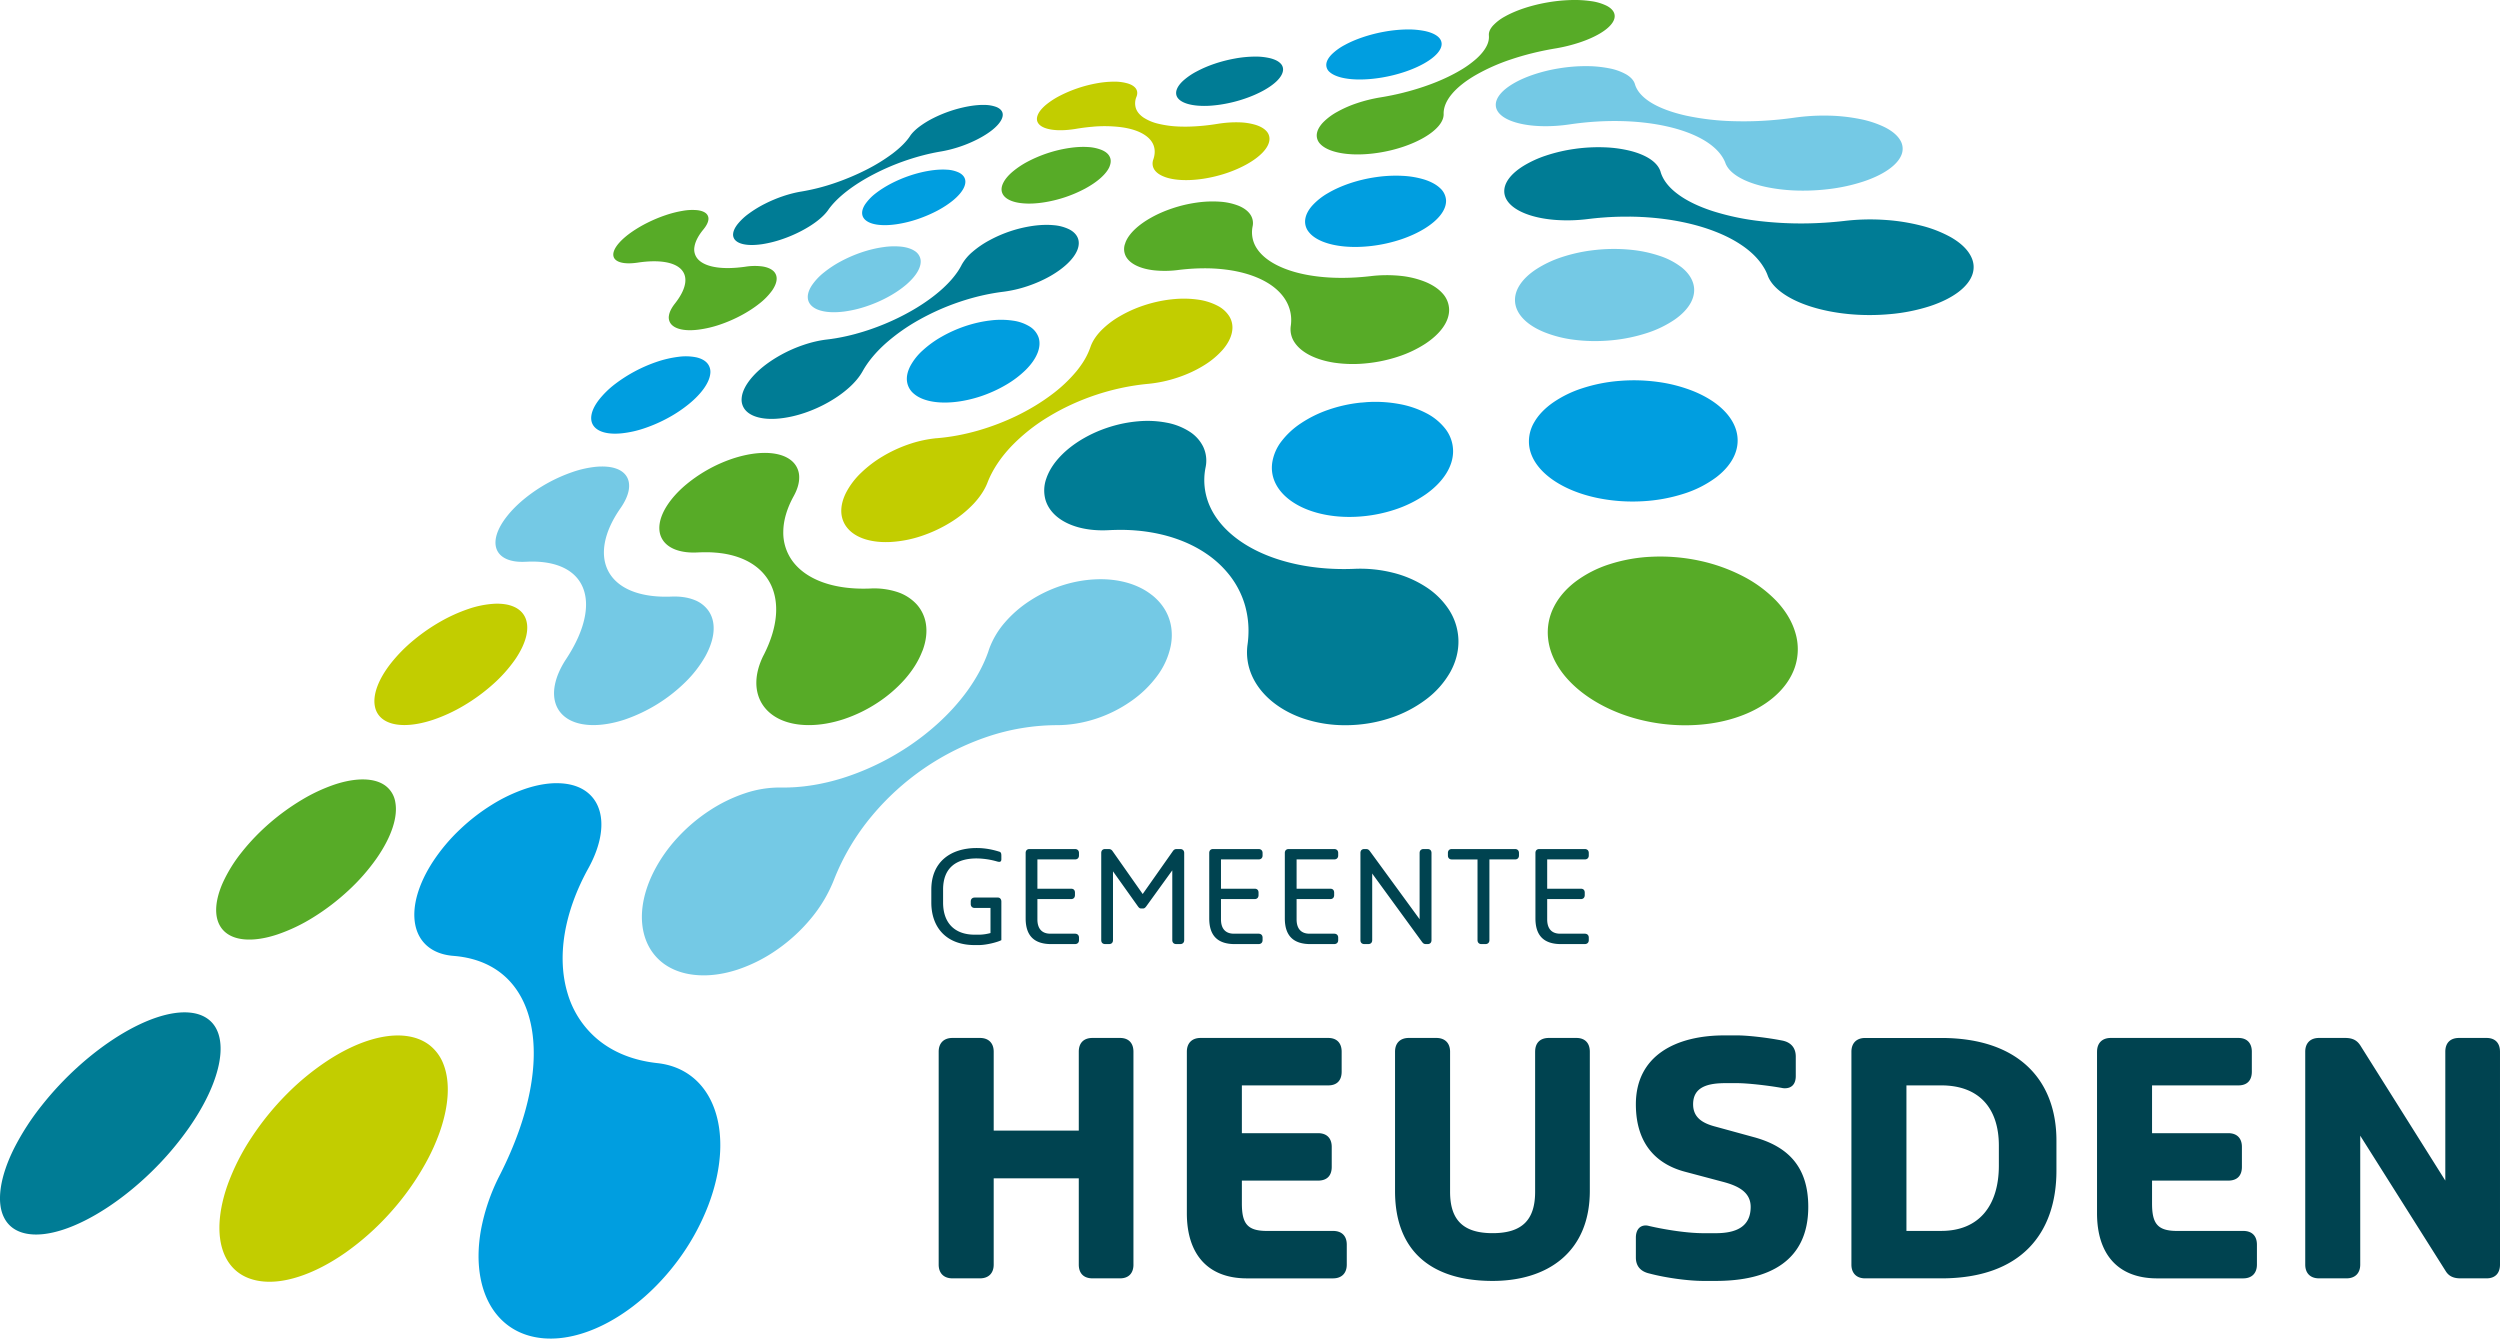
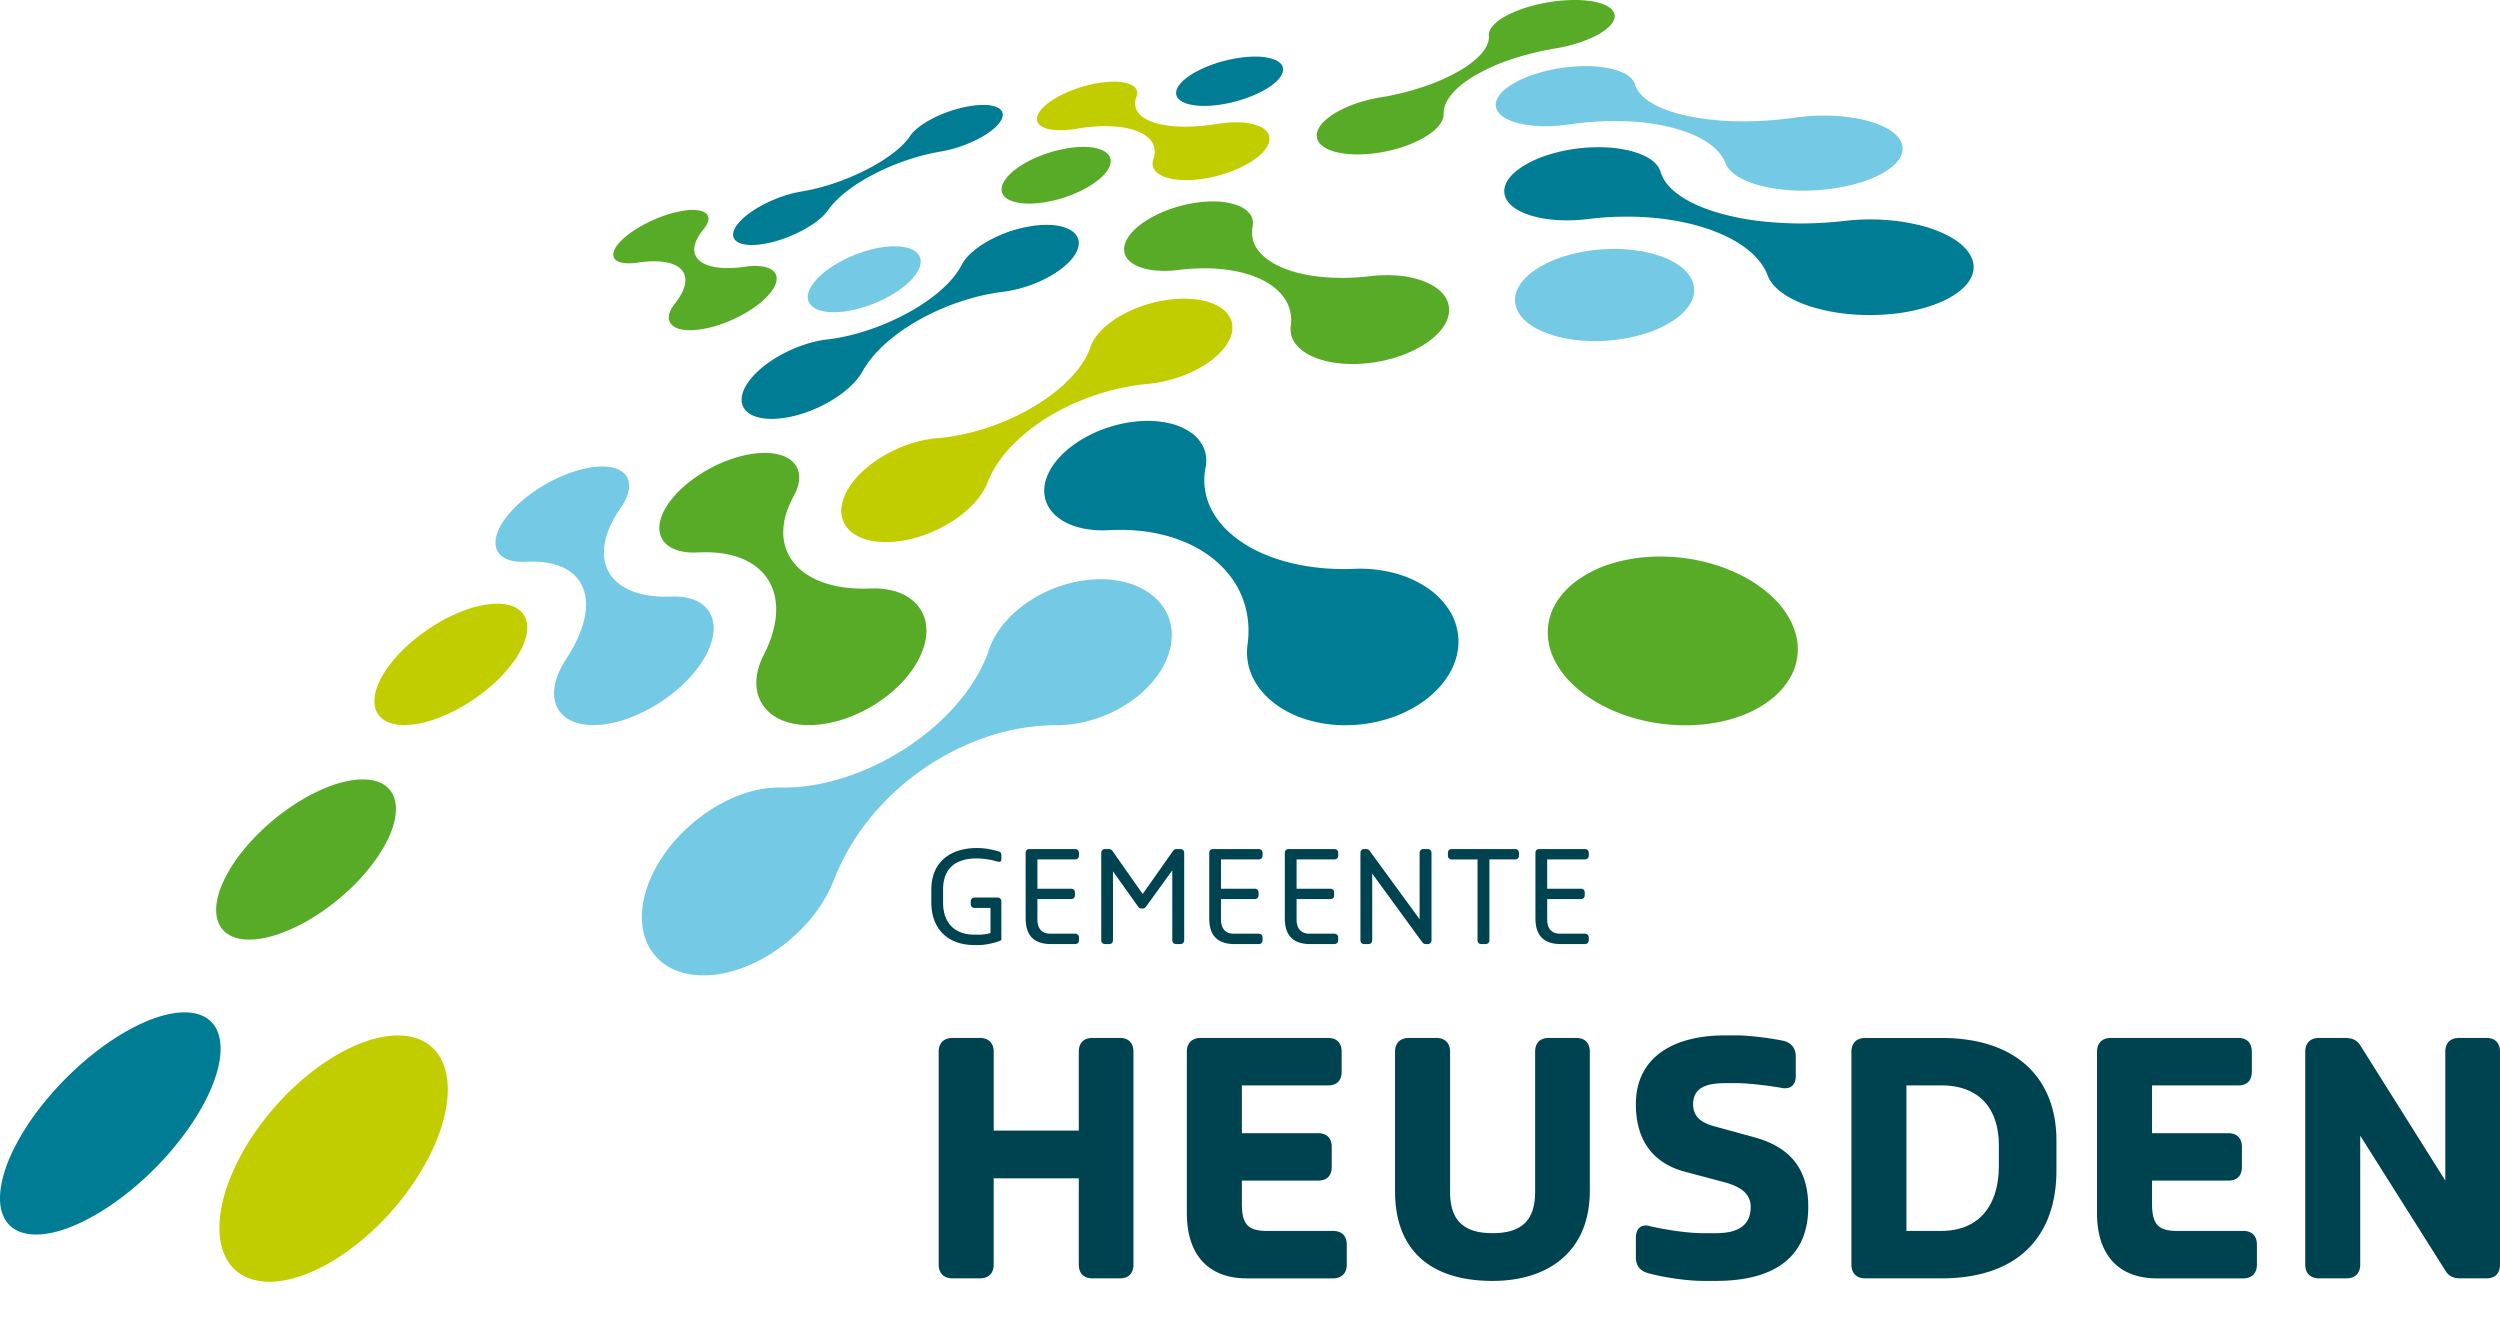
<svg xmlns="http://www.w3.org/2000/svg" width="127" height="68">
  <g fill="none" fill-rule="evenodd">
    <path fill="#57AB27" d="M34.683 10.71a5.543 5.543 0 0 0-.894.229c-.303.103-.606.23-.894.374a6.507 6.507 0 0 0-.804.473c-.243.17-.455.348-.618.528-.163.18-.262.346-.3.489-.038.143-.015.266.066.36.082.095.223.161.418.193.196.032.446.029.747-.016.532-.08.986-.086 1.35-.03.37.056.65.177.83.353.182.179.262.415.225.7-.038.29-.194.63-.485 1.008l-.054.07c-.167.217-.262.416-.288.59a.53.53 0 0 0 .123.448c.109.12.281.209.512.256.233.048.526.054.871.01a5.54 5.54 0 0 0 1.09-.257 7.13 7.13 0 0 0 1.075-.467c.34-.181.656-.386.924-.6a3.28 3.28 0 0 0 .645-.66c.153-.222.228-.421.232-.591a.514.514 0 0 0-.187-.42c-.125-.106-.31-.18-.546-.216a3.02 3.02 0 0 0-.855.015c-.59.084-1.091.09-1.491.027-.395-.061-.691-.187-.877-.366a.737.737 0 0 1-.22-.67c.039-.262.189-.563.46-.89.148-.182.23-.344.247-.481a.355.355 0 0 0-.123-.333c-.098-.083-.249-.138-.447-.16a2.74 2.74 0 0 0-.732.034M38.512 23.022c-.427.036-.87.135-1.312.282a7.406 7.406 0 0 0-2.431 1.384c-.344.3-.64.626-.863.965-.226.344-.356.67-.397.964-.042.299.006.565.142.786.135.224.358.4.66.516.305.116.69.17 1.147.144.013 0 .025 0 .037-.002l.038-.001.037-.001.038-.002H35.629l.01-.001h.027l.009-.001H35.703l.01-.001H36.007l.01.002H36.068l.012.002h.036l.013.002h.025l.012.001h.014l.006.001.014.001.014.001.015.001h.014l.002.001H36.254l.014.001.014.001.015.001h.014l.003.002h.022l.013.003h.013l.014.002h.011l.004.001.015.001.014.001.015.002.015.002h.006c.006 0 .01 0 .016.002.005 0 .01 0 .015.002h.015c.006.002.01.003.016.003h.005l.016.002.015.001.015.002.016.003h.004l.015.002.015.003.016.001.015.002h.003c.613.085 1.135.27 1.555.539.427.273.752.637.959 1.074.21.448.298.973.247 1.562-.052.602-.251 1.27-.614 1.985l-.005.01-.005.01-.006.01a.044.044 0 0 1-.004.008l-.007.014c-.227.463-.342.91-.35 1.32-.009.417.092.797.292 1.12.204.328.51.596.906.783.402.189.895.294 1.468.294.581 0 1.186-.108 1.78-.304a7.316 7.316 0 0 0 1.702-.827 6.898 6.898 0 0 0 1.394-1.198c.387-.44.691-.918.88-1.41l.003-.006.003-.006.027-.064c.171-.474.219-.916.16-1.31a1.92 1.92 0 0 0-.468-1.006 2.308 2.308 0 0 0-.978-.627 3.785 3.785 0 0 0-1.391-.18c-.944.037-1.76-.081-2.425-.324-.653-.239-1.157-.596-1.494-1.04a2.438 2.438 0 0 1-.491-1.524c.005-.558.177-1.167.528-1.804.193-.35.283-.672.28-.958a1.083 1.083 0 0 0-.261-.718c-.167-.192-.41-.338-.72-.425-.306-.087-.678-.117-1.106-.082M60.78 10.294c-.423.06-.836.16-1.223.29-.387.129-.75.288-1.071.468-.323.18-.605.38-.828.591-.226.214-.393.44-.481.667l-.004.014-.005.013c0 .005-.003.01-.005.014l-.003.013-.005.014a.054.054 0 0 0-.005.013l-.004.014-.006.013a.797.797 0 0 0 .06.615c.1.181.277.337.518.455.244.12.553.205.914.245a5.296 5.296 0 0 0 1.272-.024l.039-.004a.475.475 0 0 1 .038-.005l.038-.004.01-.001.011-.001.011-.001.011-.002h.008c.004 0 .006 0 .008-.002H60.096c.003-.002.006-.002.01-.003h.01l.01-.001.011-.001.008-.001.009-.001.01-.001.007-.001.01-.001.011-.001.01-.001h.01c.003 0 .006 0 .009-.002h.008c.004 0 .007 0 .01-.002H60.257l.01-.002h.01l.01-.001.008-.001.01-.001.008-.001h.01l.01-.001.01-.001.01-.001.01-.001h.016c.004-.002.007-.002.01-.002h.008c.004 0 .008 0 .011-.002h.023c.003-.002.007-.002.01-.002h.008l.008-.001h.015l.012-.002h.012l.011-.001.012-.001h.007l.006-.001h.007l.006-.001.013-.001h.027c.005-.002.01-.002.014-.002h.02c.005-.002.01-.002.015-.002h.016c.004-.002.01-.002.015-.002H60.689l.003-.001h.015l.015-.001.015-.001.015-.001H60.765l.014-.001h.015l.014-.001h.014l.004-.001h.012l.016-.001h.015l.017-.001H60.926c.005 0 .01 0 .016-.002H61.03l.017-.002H61.123a8.42 8.42 0 0 1 1.456.11c.455.077.87.192 1.24.343.373.152.698.34.964.562.27.225.48.483.618.771v.001l.005.01.005.01.004.01a.03.03 0 0 0 .005.009v.001h.001l.003.007c0 .002 0 .004.002.006l.002.006.003.007.002.004.002.005s0 .003.002.005l.003.003v.003c0 .001 0 .002.002.003v.003l.002.003.003.008.003.007a.028.028 0 0 1 .004.008l.002.008h.001v.003l.001.001a1.904 1.904 0 0 1 .135.695c0 .082-.003.166-.013.252l-.009.065-.004.032a1.19 1.19 0 0 0 .21.822c.169.248.432.464.77.636.344.174.763.304 1.24.377a6.56 6.56 0 0 0 1.591.034 7.436 7.436 0 0 0 1.656-.346 5.9 5.9 0 0 0 1.364-.646c.386-.254.696-.538.907-.839.209-.298.319-.61.31-.92a1.26 1.26 0 0 0-.348-.82c-.211-.233-.512-.428-.878-.577a4.657 4.657 0 0 0-1.256-.3 6.913 6.913 0 0 0-1.506.016c-.943.11-1.823.114-2.604.027-.77-.085-1.438-.257-1.975-.499-.527-.236-.926-.538-1.17-.89a1.486 1.486 0 0 1-.245-1.167.778.778 0 0 0-.132-.623c-.126-.176-.328-.32-.59-.427a3.16 3.16 0 0 0-.939-.203 5.598 5.598 0 0 0-1.193.048M54.229 7.532a6.69 6.69 0 0 0-2.022.678 4.336 4.336 0 0 0-.764.51c-.213.18-.376.37-.471.558-.097.19-.116.36-.065.506.05.149.17.272.35.365.181.094.423.157.715.18.295.027.639.014 1.021-.043a6.62 6.62 0 0 0 2.14-.71c.306-.167.574-.349.785-.539.21-.188.364-.381.445-.57l.006-.021.003-.009.002-.004c.071-.186.065-.35-.01-.488-.07-.137-.209-.247-.4-.327a2.186 2.186 0 0 0-.71-.149c-.28-.017-.6-.002-.95.052l-.02.002-.018.003-.019.003a.854.854 0 0 0-.018.003M83.966 28.28a8.14 8.14 0 0 0-2.212.386 5.826 5.826 0 0 0-1.718.881c-.478.365-.853.797-1.095 1.277a2.849 2.849 0 0 0-.3 1.586c.056.577.28 1.135.641 1.65.368.523.878 1.002 1.497 1.41.63.415 1.37.757 2.183.996a9.458 9.458 0 0 0 2.65.378c.934 0 1.802-.137 2.566-.387.766-.248 1.421-.607 1.934-1.047.51-.437.874-.95 1.065-1.51a2.886 2.886 0 0 0 .026-1.76c-.175-.599-.522-1.154-.995-1.646a6.503 6.503 0 0 0-1.713-1.246 8.779 8.779 0 0 0-2.153-.762 9.473 9.473 0 0 0-2.376-.206M18.487 39.595c-.455-.008-.964.085-1.494.261a8.611 8.611 0 0 0-1.64.764 11.57 11.57 0 0 0-1.626 1.17c-.524.451-1.015.956-1.442 1.495a7.37 7.37 0 0 0-.977 1.582c-.221.507-.33.977-.327 1.384.005.412.126.758.367 1.013.243.258.608.42 1.093.458.488.038 1.05-.052 1.646-.25a8.755 8.755 0 0 0 1.841-.88c.614-.38 1.215-.839 1.765-1.349a10.258 10.258 0 0 0 1.437-1.636c.396-.57.67-1.109.825-1.595.154-.478.193-.907.126-1.264a1.294 1.294 0 0 0-.505-.836c-.266-.196-.63-.307-1.089-.317M78.556.133c-.42.076-.814.178-1.168.297-.353.12-.67.258-.932.405a2.391 2.391 0 0 0-.614.468c-.144.162-.218.327-.207.485V1.802a.908.908 0 0 1-.013.248 1.066 1.066 0 0 1-.086.256l-.002.004v.003c-.002 0-.003.002-.003.003l-.001.003-.001.004-.002.003-.001.003-.002.002c-.103.21-.275.425-.505.636a5.161 5.161 0 0 1-.864.621c-.342.201-.733.393-1.162.568-.43.175-.897.333-1.389.469h-.002c-.005.003-.011.004-.017.006l-.014.003-.016.005c-.006 0-.01.003-.015.004h-.005s0 .002-.002.002l-.016.004-.015.004-.016.005c-.006 0-.01.002-.016.003h-.001l-.001.001h-.001l-.016.004-.015.004-.016.004-.014.004-.002.001h-.002l-.002.001h-.002l-.015.004-.014.004-.015.003-.014.004h-.005c-.001.002-.002.002-.003.002h-.003a.069.069 0 0 0-.013.005l-.014.002-.013.004-.014.004h-.004s-.003 0-.003.002h-.008l-.013.004a.303.303 0 0 0-.026.007c-.005 0-.01.002-.013.003h-.004c-.002.002-.003.002-.005.002l-.003.001-.004.001-.012.003a.303.303 0 0 0-.013.003c-.005 0-.009.002-.012.003-.005 0-.01.002-.014.003l-.005.001-.004.001-.004.001-.005.001-.014.003a.046.046 0 0 1-.012.004l-.014.003-.012.002-.005.002h-.004l-.004.002h-.004l-.012.003a.245.245 0 0 1-.012.003c-.004 0-.008.002-.011.003l-.013.002-.005.002-.006.001-.005.001-.006.002a4572.35 4572.35 0 0 0-.023.005l-.012.002-.012.003-.005.001-.006.001-.006.002h-.005l-.011.004c-.003 0-.007 0-.01.002a4572.35 4572.35 0 0 1-.02.005h-.008a.017.017 0 0 1-.007.002l-.007.002c-.003 0-.006 0-.009.002-.002 0-.005 0-.007.002h-.009c-.002.002-.005.002-.008.003l-.008.001-.01.002a.117.117 0 0 1-.018.005c-.003 0-.006 0-.01.002-.002 0-.005 0-.009.002-.002 0-.006 0-.008.002l-.009.001-.01.002-.008.001-.007.002-.008.002c-.003 0-.007 0-.009.002a.048.048 0 0 1-.01.002l-.011.002-.01.002-.01.002-.008.002-.008.001c-.002 0-.004 0-.007.002h-.008c-.002.002-.006.003-.009.004h-.01l-.01.003-.01.002-.007.001-.008.002-.007.002h-.008l-.012.003-.01.002-.012.002-.011.002-.007.002-.006.001-.006.001h-.006l-.013.004-.014.003-.013.001a.245.245 0 0 1-.012.003l-.005.001-.005.001-.005.001h-.003l-.012.003a.04.04 0 0 0-.01.002c-.004 0-.007 0-.01.002l-.011.001-.008.001-.007.001a.018.018 0 0 1-.008.002l-.006.001-.008.002h-.006c-.003.002-.005.002-.008.002l-.006.002c-.004 0-.008 0-.01.002l-.012.001-.01.002-.011.002-.036.006-.036.006-.035.006-.036.006c-.427.07-.835.172-1.21.299a5.789 5.789 0 0 0-1.004.442 3.058 3.058 0 0 0-.713.535c-.177.189-.289.384-.315.577a.614.614 0 0 0 .174.516c.139.148.353.27.63.36.277.09.617.147 1.001.165.387.018.82-.004 1.278-.072a7.611 7.611 0 0 0 1.31-.313c.405-.137.77-.301 1.077-.482.306-.18.55-.376.719-.577.167-.2.256-.403.252-.6-.01-.345.144-.694.428-1.03.282-.334.692-.656 1.2-.951a9.879 9.879 0 0 1 1.79-.795c.68-.229 1.437-.42 2.246-.556h.002a8.237 8.237 0 0 0 1.27-.315c.385-.13.722-.281.997-.443.273-.161.482-.333.61-.506.128-.171.176-.342.128-.504-.047-.159-.182-.293-.385-.4a2.567 2.567 0 0 0-.784-.235 5.802 5.802 0 0 0-1.06-.057 8.428 8.428 0 0 0-1.223.13" />
    <path fill="#004350" d="M57.58 64.24c0 .44-.244.7-.683.7H55.5c-.455 0-.698-.26-.698-.7v-4.38H50.48v4.38c0 .44-.26.7-.699.7h-1.396c-.44 0-.7-.26-.7-.7V53.428c0-.44.26-.7.7-.7h1.396c.439 0 .699.26.699.7v4.006h4.322v-4.006c0-.44.243-.7.698-.7h1.397c.439 0 .682.26.682.7V64.24ZM60.292 53.428c0-.44.26-.7.699-.7h6.482c.44 0 .683.26.683.7v1.01c0 .456-.244.7-.683.7h-4.386v2.427h3.867c.454 0 .698.26.698.7v1.01c0 .455-.244.7-.698.7h-3.867v1.155c0 1.01.26 1.401 1.267 1.401h3.363c.439 0 .699.244.699.7v1.01c0 .439-.26.7-.699.7h-4.37c-2.03 0-3.055-1.27-3.055-3.305v-8.208ZM77.985 53.428c0-.44.244-.7.698-.7h1.398c.438 0 .682.26.682.7v7.067c0 3.11-2.144 4.576-4.939 4.576-3.054 0-4.956-1.465-4.956-4.56v-7.083c0-.44.261-.7.7-.7h1.396c.439 0 .7.26.7.7v7.116c0 1.4.634 2.101 2.16 2.101 1.527 0 2.16-.7 2.16-2.1v-7.117ZM83.102 63.883v-1.01c0-.375.179-.62.504-.62.065 0 .13.017.195.033.78.18 1.901.36 2.729.36h.634c1.007 0 1.77-.31 1.77-1.336 0-.766-.665-1.075-1.397-1.27l-1.9-.505c-1.398-.358-2.535-1.336-2.535-3.437 0-2.474 2.031-3.5 4.5-3.5h.634c.552 0 1.544.114 2.29.26.44.082.699.36.699.814v.994c0 .39-.194.618-.552.618-.033 0-.081 0-.147-.015-.73-.131-1.77-.245-2.29-.245h-.568c-.894 0-1.658.18-1.658 1.074 0 .701.52.977 1.154 1.14l1.9.521c1.836.489 2.796 1.58 2.796 3.55 0 2.736-1.967 3.762-4.696 3.762h-.634c-.731 0-1.868-.146-2.73-.374-.454-.099-.698-.375-.698-.814M96.847 55.138v7.392h1.77c1.917 0 2.925-1.285 2.925-3.321v-1.01c0-1.905-1.008-3.061-2.925-3.061h-1.77Zm-2.096 9.803c-.439 0-.699-.261-.699-.7V53.429c0-.44.26-.7.7-.7h3.865c3.95 0 5.85 2.165 5.85 5.21v1.53c0 3.176-1.788 5.472-5.85 5.472h-3.866ZM106.53 53.428c0-.44.26-.7.699-.7h6.48c.44 0 .684.26.684.7v1.01c0 .456-.244.7-.683.7h-4.386v2.427h3.866c.455 0 .699.26.699.7v1.01c0 .455-.244.7-.699.7h-3.866v1.155c0 1.01.26 1.401 1.267 1.401h3.363c.44 0 .698.244.698.7v1.01c0 .439-.259.7-.698.7h-4.37c-2.031 0-3.055-1.27-3.055-3.305v-8.208ZM119.9 57.695v6.545c0 .44-.26.7-.698.7h-1.398c-.438 0-.698-.26-.698-.7V53.428c0-.439.26-.7.698-.7h1.333c.39 0 .601.13.764.374l4.321 6.872v-6.546c0-.439.244-.7.698-.7h1.397c.44 0 .683.261.683.7V64.24c0 .44-.243.7-.683.7h-1.331c-.374 0-.601-.13-.748-.373l-4.337-6.872ZM50.696 45.596c.096 0 .173.078.173.2v1.963c-.173.097-.752.251-1.15.251h-.205c-1.452 0-2.203-.907-2.203-2.162v-.657c0-1.403.976-2.111 2.306-2.111.5 0 .899.109 1.13.18.109.025.122.096.122.225v.167c0 .097-.045.13-.11.13-.025 0-.057-.007-.089-.014a3.899 3.899 0 0 0-1.053-.16c-.957 0-1.708.405-1.708 1.583v.657c0 1.055.603 1.634 1.605 1.634h.205c.225 0 .431-.038.598-.083v-1.275h-.803c-.122 0-.2-.077-.2-.2v-.128c0-.122.078-.2.2-.2h1.182ZM53.406 47.96c-.854 0-1.303-.406-1.303-1.307V43.33c0-.121.07-.199.198-.199h2.306c.129 0 .205.078.205.2v.128c0 .123-.076.2-.205.2H52.7v1.487h1.71c.127 0 .198.071.198.2v.122c0 .128-.07.206-.198.206h-1.71v1.03c0 .502.258.727.656.727h1.252c.129 0 .205.078.205.2v.128c0 .123-.076.2-.205.2h-1.2ZM57.8 46.034l-1.26-1.77v3.495c0 .123-.07.2-.199.2h-.198c-.129 0-.2-.077-.2-.2v-4.428c0-.123.071-.2.2-.2h.173c.129 0 .174.064.218.128l1.515 2.157 1.517-2.157c.044-.064.09-.128.211-.128h.18c.122 0 .2.077.2.2v4.428c0 .123-.078.2-.2.2h-.205c-.122 0-.2-.077-.2-.2v-3.546l-1.316 1.821c-.038.052-.09.116-.16.116h-.116c-.077 0-.122-.064-.16-.116M62.732 47.96c-.854 0-1.303-.406-1.303-1.307V43.33c0-.121.07-.199.198-.199h2.306c.129 0 .206.078.206.2v.128c0 .123-.077.2-.206.2h-1.907v1.487h1.708c.128 0 .2.071.2.2v.122c0 .128-.072.206-.2.206h-1.708v1.03c0 .502.257.727.655.727h1.252c.129 0 .206.078.206.2v.128c0 .123-.077.2-.206.2h-1.2ZM66.573 47.96c-.854 0-1.304-.406-1.304-1.307V43.33c0-.121.072-.199.2-.199h2.305c.13 0 .206.078.206.2v.128c0 .123-.077.2-.206.2h-1.907v1.487h1.708c.129 0 .2.071.2.2v.122c0 .128-.071.206-.2.206h-1.708v1.03c0 .502.256.727.654.727h1.253c.13 0 .206.078.206.2v.128c0 .123-.077.2-.206.2h-1.2ZM72.72 47.76c0 .122-.07.2-.2.2h-.076c-.123 0-.16-.052-.219-.13l-2.51-3.444-.007-.025v3.398c0 .123-.071.2-.2.2h-.198c-.129 0-.2-.077-.2-.2V43.33c0-.122.071-.199.2-.199h.077c.121 0 .16.052.218.128l2.511 3.438V43.33c0-.122.078-.199.205-.199h.2c.129 0 .199.077.199.2v4.428ZM75.662 43.66v4.1c0 .122-.077.2-.206.2h-.2c-.12 0-.198-.078-.198-.2v-4.1h-1.304c-.128 0-.2-.078-.2-.2v-.13c0-.121.072-.199.2-.199h3.212c.12 0 .198.078.198.2v.128c0 .123-.077.2-.198.2h-1.304ZM79.303 47.96c-.854 0-1.303-.406-1.303-1.307V43.33c0-.121.07-.199.2-.199h2.304c.13 0 .206.078.206.2v.128c0 .123-.077.2-.206.2h-1.907v1.487h1.708c.129 0 .2.071.2.2v.122c0 .128-.071.206-.2.206h-1.708v1.03c0 .502.257.727.655.727h1.252c.13 0 .206.078.206.2v.128c0 .123-.077.2-.206.2h-1.2Z" />
    <path fill="#C2CD00" d="M55.708 4.233a6.747 6.747 0 0 0-1.857.627 3.99 3.99 0 0 0-.692.445c-.19.156-.334.317-.413.475-.08.16-.09.301-.037.42.054.12.171.218.343.288.173.07.401.114.674.125.274.011.593-.011.947-.07l.029-.005a1.627 1.627 0 0 0 .057-.01l.03-.004c.002 0 .006 0 .008-.002h.008c.003-.002.006-.002.008-.002l.009-.001.006-.001.006-.001.006-.001.007-.001.008-.001.008-.001.008-.002h.007l.007-.002h.007c.002-.002.004-.002.006-.002h.007c.003-.002.005-.002.008-.002l.008-.001.007-.001.008-.001.007-.001.007-.001.006-.001.007-.001.007-.001h.008c.002-.002.005-.002.008-.002s.005 0 .007-.002H55c.003 0 .005 0 .007-.002H55.02l.009-.002.007-.001.009-.001.008-.001.006-.001.006-.001h.006l.005-.001h.01c.002-.002.006-.002.009-.003h.008l.01-.002h.005c.001 0 .003 0 .005-.002h.01l.01-.001.009-.001.01-.001.01-.002h.004l.004-.001h.004l.005-.001h.01l.012-.003h.01l.011-.002H55.241l.003-.002h.011l.012-.002.01-.001.011-.001h.007l.001-.001h.004l.011-.001.011-.001c.004 0 .008 0 .012-.002H55.347c.002 0 .002-.002.003-.002h.016l.012-.003h.01l.012-.001h.005l.002-.001h.003l.012-.001.013-.001.012-.001.013-.001h.001l.001-.001h.001l.013-.001h.013c.005-.002.01-.002.013-.002h.014v-.002h.001a6.789 6.789 0 0 1 1.398.02c.416.052.771.151 1.05.292.283.143.489.328.6.55.112.227.127.493.027.793a.046.046 0 0 1-.004.012.053.053 0 0 0-.004.01l-.005.013-.004.012c-.05.185-.02.35.076.493.098.142.265.26.49.346.226.09.51.145.84.165.334.02.711.003 1.122-.058a7.14 7.14 0 0 0 1.218-.294c.385-.131.742-.29 1.05-.465.308-.175.565-.365.756-.562.19-.195.313-.395.35-.588a.57.57 0 0 0-.13-.5c-.119-.138-.306-.249-.547-.327a3.154 3.154 0 0 0-.861-.133c-.33-.01-.697.014-1.091.077a10.77 10.77 0 0 1-1.457.14 8.2 8.2 0 0 1-.43-.002h-.019l-.004-.001h-.008a5.248 5.248 0 0 1-1.093-.144 2.355 2.355 0 0 1-.755-.319c-.19-.132-.32-.288-.379-.465a.85.85 0 0 1 .03-.586c.062-.16.048-.296-.027-.41-.075-.112-.212-.2-.397-.26a2.385 2.385 0 0 0-.69-.097 5.045 5.045 0 0 0-.911.085M25.127 30.67a4.926 4.926 0 0 0-1.34.268 8.157 8.157 0 0 0-1.415.641 9.48 9.48 0 0 0-1.354.937 7.777 7.777 0 0 0-1.143 1.157c-.331.418-.564.82-.703 1.19-.14.375-.184.716-.13 1.006.053.293.206.533.456.7.252.168.602.263 1.045.263.447 0 .946-.096 1.463-.268a8.185 8.185 0 0 0 1.563-.724 9.38 9.38 0 0 0 1.447-1.055 7.244 7.244 0 0 0 1.127-1.247l.014-.02c.004-.006.008-.013.014-.019.003-.007.008-.013.013-.02a.239.239 0 0 1 .013-.02v-.001h.002c.133-.2.242-.393.33-.578.086-.184.15-.36.193-.527.042-.165.062-.322.062-.468.001-.145-.02-.28-.06-.403v-.002l-.001-.002v-.003c-.002-.002-.002-.005-.003-.008a.064.064 0 0 0-.003-.007l-.003-.009c0-.003-.002-.004-.003-.007l-.001-.005-.002-.004-.002-.004-.001-.005-.002-.005-.002-.004-.002-.005-.002-.005-.003-.006-.003-.009-.003-.006c0-.003-.002-.005-.003-.008v-.001l-.002-.002v-.001a1.023 1.023 0 0 0-.22-.315 1.204 1.204 0 0 0-.335-.226 1.74 1.74 0 0 0-.447-.133 2.75 2.75 0 0 0-.554-.03M20.579 52.621c-.582-.063-1.225.03-1.894.248-.668.218-1.365.566-2.054 1.018a12.954 12.954 0 0 0-2.034 1.664 14.142 14.142 0 0 0-1.809 2.219 11.35 11.35 0 0 0-1.23 2.433c-.28.797-.418 1.55-.412 2.217.008.68.166 1.27.479 1.723.317.462.791.78 1.423.908.635.13 1.367.053 2.14-.199.775-.25 1.586-.673 2.38-1.23a13.53 13.53 0 0 0 2.253-2.012 13.587 13.587 0 0 0 1.824-2.563l.015-.03.016-.028.008-.014c.002-.006.005-.01.008-.014l.008-.015.007-.014.016-.03.015-.03.016-.028.015-.03c.001-.004.003-.008.006-.011.001-.005.004-.008.006-.011a.152.152 0 0 0 .005-.013l.007-.01a.314.314 0 0 1 .015-.03c.004-.011.01-.021.015-.032l.015-.029.014-.03.006-.01.006-.012a.05.05 0 0 0 .004-.01l.006-.01.015-.03.014-.03.015-.03c.003-.01.009-.02.013-.03l.005-.01.006-.012.005-.01.005-.011.014-.03.014-.03.014-.032.014-.03.005-.01c0-.003.003-.005.004-.01l.005-.009.004-.01c.005-.008.008-.018.013-.027l.012-.028a.364.364 0 0 1 .012-.028l.012-.028a.152.152 0 0 1 .006-.012l.005-.012.005-.012.006-.014.01-.024c.005-.008.007-.017.011-.025l.01-.024.01-.026c.003-.004.005-.01.007-.015.002-.004.005-.009.006-.015l.007-.014.006-.015.01-.021.008-.022.008-.022.008-.02.008-.018.007-.019.007-.018.007-.018.007-.017a.1.1 0 0 0 .006-.018l.007-.016.006-.018a.522.522 0 0 0 .009-.021l.008-.023.009-.022.008-.022.005-.012.003-.012.004-.011a.233.233 0 0 0 .015-.04l.01-.025.009-.028a.183.183 0 0 0 .01-.028l.003-.006.002-.008.002-.006.003-.008c.233-.675.361-1.308.389-1.878.028-.562-.041-1.065-.201-1.489a2.24 2.24 0 0 0-.734-1.014c-.328-.248-.738-.408-1.228-.462M59.466 15.212a6.863 6.863 0 0 0-1.372.308 6.45 6.45 0 0 0-1.207.544 4.522 4.522 0 0 0-.94.717c-.255.262-.445.543-.546.83l-.033.091a3.62 3.62 0 0 1-.44.832 5.035 5.035 0 0 1-.204.276l-.001.001-.001.001-.001.001-.007.009-.006.008-.007.008c-.002.002-.005.005-.006.008a.016.016 0 0 0-.004.005l-.004.003c0 .002-.002.003-.003.005l-.003.004a.013.013 0 0 1-.003.004l-.003.002c0 .001 0 .002-.003.004 0 .001 0 .002-.002.003a7.33 7.33 0 0 1-1.285 1.199c-.509.38-1.088.73-1.711 1.035-.627.305-1.296.563-1.98.76-.685.197-1.383.33-2.068.388l-.028.002-.028.002-.027.003c-.01 0-.019 0-.027.002a6.199 6.199 0 0 0-1.392.317 7.024 7.024 0 0 0-1.3.61 5.991 5.991 0 0 0-1.09.834 3.835 3.835 0 0 0-.75.992c-.182.359-.26.699-.245 1.006.017.313.13.591.33.822.2.233.492.418.859.537.371.12.82.175 1.332.147a5.969 5.969 0 0 0 1.56-.307 7.033 7.033 0 0 0 1.461-.684 5.767 5.767 0 0 0 1.172-.942c.32-.342.565-.707.71-1.078v-.002c.252-.652.67-1.274 1.208-1.842a9.216 9.216 0 0 1 1.906-1.513c.721-.439 1.526-.811 2.374-1.096.849-.284 1.75-.482 2.667-.568h.002a6.7 6.7 0 0 0 1.511-.323c.482-.16.932-.37 1.322-.612a4.17 4.17 0 0 0 .966-.803c.244-.286.406-.586.465-.886l.002-.014.002-.014.003-.013.002-.014v-.001a1.09 1.09 0 0 0-.143-.749 1.52 1.52 0 0 0-.605-.542 3.025 3.025 0 0 0-.96-.304 5.194 5.194 0 0 0-1.224-.032h-.014c-.001.002-.003.002-.004.002-.015 0-.03.002-.044.003l-.045.005-.044.005a.63.63 0 0 1-.044.004" />
-     <path fill="#009EE0" d="M28.355 39.786c-.52-.01-1.08.09-1.65.279a8.175 8.175 0 0 0-1.716.816 9.98 9.98 0 0 0-1.622 1.254 9.225 9.225 0 0 0-1.355 1.607c-.388.59-.658 1.168-.812 1.708-.156.548-.192 1.057-.11 1.499.083.448.288.826.611 1.105.328.282.775.461 1.338.505.016 0 .032.003.047.004l.047.004.046.005a.756.756 0 0 1 .067.007l.02.002a1152.52 1152.52 0 0 0 .04.005h.003l.002.001h.004a.077.077 0 0 0 .021.003c.007 0 .014.002.02.003l.021.002.02.004h.004l.003.001h.002l.018.003c.006 0 .012 0 .017.002.007 0 .012.003.019.003.006 0 .011.001.017.003h.004l.005.001.005.001.004.001.02.003c.007 0 .013.002.02.004.007 0 .014.002.02.003a.133.133 0 0 0 .02.003h.002l.002.001h.001l.003.001.02.003a.133.133 0 0 0 .021.004.133.133 0 0 0 .02.003.12.12 0 0 0 .02.005h.003l.003.001c.888.176 1.614.566 2.166 1.136.565.585.952 1.362 1.142 2.295.197.96.185 2.089-.058 3.346-.25 1.298-.75 2.734-1.521 4.256l-.009.017a.151.151 0 0 1-.01.017l-.009.018-.008.018-.012.023a10.164 10.164 0 0 0-.915 2.694c-.16.887-.166 1.726-.022 2.472.146.763.45 1.428.903 1.94.461.523 1.075.889 1.834 1.043.772.157 1.615.08 2.473-.196.858-.275 1.723-.746 2.542-1.372.812-.621 1.57-1.388 2.225-2.26a11.788 11.788 0 0 0 1.573-2.817c.381-.986.58-1.93.62-2.788.039-.84-.076-1.6-.325-2.246-.244-.634-.618-1.158-1.105-1.54-.48-.378-1.072-.62-1.764-.695-1.221-.133-2.23-.55-3.001-1.182a4.797 4.797 0 0 1-1.558-2.37c-.275-.916-.323-1.95-.14-3.042.179-1.06.575-2.176 1.196-3.3.34-.616.543-1.198.623-1.722.08-.517.04-.978-.109-1.363a1.79 1.79 0 0 0-.744-.9c-.342-.211-.779-.33-1.302-.34M69.91 8.997a7.554 7.554 0 0 0-1.338.315c-.414.14-.791.31-1.115.501a3.294 3.294 0 0 0-.793.63c-.2.225-.325.462-.358.7a.836.836 0 0 0 .184.646c.151.193.387.354.69.479.308.125.683.212 1.11.252.431.04.912.033 1.424-.03a7.551 7.551 0 0 0 1.461-.33c.454-.153.861-.342 1.204-.554.34-.211.615-.444.802-.687.186-.24.284-.489.279-.733a.903.903 0 0 0-.308-.632c-.188-.178-.455-.322-.78-.428a4.51 4.51 0 0 0-1.12-.193 6.88 6.88 0 0 0-1.342.064M47.206 8.674c-.332.054-.669.14-.995.25a6.829 6.829 0 0 0-.934.396c-.291.152-.558.32-.782.494a2.47 2.47 0 0 0-.532.546c-.001 0-.002 0-.002.002l-.002.002c0 .001 0 .002-.002.003l-.002.003c-.123.187-.172.356-.156.502.016.147.099.27.241.363.143.095.347.16.603.187.256.028.566.02.918-.033a6.177 6.177 0 0 0 1.066-.262c.351-.12.69-.266 1-.43.306-.164.581-.346.806-.533.223-.186.395-.379.5-.568.103-.188.13-.354.09-.493-.039-.139-.144-.25-.303-.333a1.617 1.617 0 0 0-.626-.15c-.255-.017-.554 0-.888.054M34.46 18.127a5.591 5.591 0 0 0-1.107.258 7.51 7.51 0 0 0-2.118 1.132 4.577 4.577 0 0 0-.78.757c-.212.267-.341.515-.394.738-.054.224-.031.42.066.58.097.16.27.284.51.358.243.075.556.1.931.064a5.298 5.298 0 0 0 1.191-.266 7.514 7.514 0 0 0 1.201-.53 6.84 6.84 0 0 0 1.053-.708c.31-.254.569-.524.759-.796.187-.27.288-.516.31-.73a.679.679 0 0 0-.154-.534c-.122-.14-.311-.242-.559-.298a2.716 2.716 0 0 0-.908-.025M70.326 1.61a7.73 7.73 0 0 0-1.103.283c-.341.115-.652.25-.917.396a2.828 2.828 0 0 0-.644.463c-.161.161-.261.326-.283.485a.471.471 0 0 0 .164.42c.13.118.327.211.579.277.253.065.563.102.912.104.353.003.745-.029 1.16-.098a7.67 7.67 0 0 0 1.186-.296c.367-.124.698-.27.976-.428.276-.157.499-.325.65-.495.152-.17.233-.339.229-.5-.005-.16-.093-.297-.248-.406-.153-.108-.37-.192-.637-.245a4.341 4.341 0 0 0-.918-.073 7.09 7.09 0 0 0-1.106.113M82.25 19.351a8.111 8.111 0 0 0-1.88.376 5.68 5.68 0 0 0-1.471.72c-.412.288-.736.62-.947.982a1.91 1.91 0 0 0-.275 1.168c.041.416.223.808.52 1.162.302.36.722.68 1.234.945.52.269 1.131.478 1.803.61a8.9 8.9 0 0 0 2.19.15 8.287 8.287 0 0 0 2.132-.389 5.543 5.543 0 0 0 1.627-.828c.435-.332.754-.714.93-1.122.175-.404.21-.831.085-1.263-.124-.424-.394-.811-.77-1.148-.37-.332-.846-.615-1.392-.838a7.607 7.607 0 0 0-1.786-.47 8.982 8.982 0 0 0-2-.055M69.407 20.43c-.012 0-.023.003-.035.004-.012 0-.023.002-.035.003l-.035.002-.035.003a.455.455 0 0 1-.07.006c-.012 0-.023.002-.034.003l-.036.002a7.272 7.272 0 0 0-1.653.366 6.05 6.05 0 0 0-1.38.68 4.051 4.051 0 0 0-.995.919 2.36 2.36 0 0 0-.47 1.09c-.055.395.018.769.198 1.106.183.343.476.648.858.9.388.256.867.457 1.415.585.554.13 1.176.186 1.84.15a7.383 7.383 0 0 0 1.908-.357 6.057 6.057 0 0 0 1.573-.775c.444-.311.8-.67 1.042-1.055.24-.382.366-.786.353-1.196a1.864 1.864 0 0 0-.387-1.076 2.914 2.914 0 0 0-.972-.8 4.823 4.823 0 0 0-1.387-.468 6.685 6.685 0 0 0-1.663-.092M50.306 16.28c-.43.05-.862.151-1.277.29-.415.14-.815.32-1.179.527a5.232 5.232 0 0 0-.97.698 2.953 2.953 0 0 0-.641.81c-.144.283-.195.548-.161.783a.977.977 0 0 0 .347.614c.197.17.471.297.81.372.342.075.75.097 1.21.054.462-.043.931-.148 1.384-.298.452-.152.885-.35 1.274-.579a5.07 5.07 0 0 0 1.007-.763c.273-.273.479-.561.594-.85l.002-.005.002-.004.002-.005c0-.001 0-.003.002-.004.11-.287.122-.547.05-.773a1.07 1.07 0 0 0-.45-.557 2.175 2.175 0 0 0-.847-.3 4.252 4.252 0 0 0-1.159-.01" />
    <path fill="#74C9E5" d="M79.198 3.472a8.121 8.121 0 0 0-1.298.318c-.391.132-.74.288-1.028.458-.29.171-.52.357-.673.549-.153.193-.23.39-.211.585.018.196.134.37.328.518.195.148.47.269.807.355.34.088.74.141 1.183.153.446.013.933-.015 1.44-.09.9-.133 1.784-.185 2.618-.166.845.02 1.644.115 2.353.278.723.165 1.357.402 1.857.7.51.305.879.677 1.059 1.105l.02.056a.174.174 0 0 1 .01.023c.002.007.005.015.009.022l.01.023.011.022.001.001.001.001.005.01.006.01.004.01a.063.063 0 0 1 .007.011v.002s.002 0 .002.002a329.01 329.01 0 0 0 .002.004l.005.008.005.008.005.009.005.01.003.002.002.004.002.003.001.003.005.007.005.007.005.007.005.007.003.004.003.006.003.004.004.005c0 .002.003.004.004.006l.004.005a.02.02 0 0 0 .004.005.054.054 0 0 1 .004.006.025.025 0 0 1 .005.006.025.025 0 0 1 .004.006c.002.002.003.004.006.005 0 .003.003.005.004.007l.003.004.003.003.004.005.003.004.006.007.007.008c0 .002.003.004.005.006a.025.025 0 0 0 .007.008s0 .002.002.002l.001.003.003.003.002.002.009.01.008.008.007.008.009.01.002.001v.001c.179.185.43.35.742.493.313.142.688.26 1.106.347.423.088.89.147 1.384.17.497.022 1.022.009 1.557-.045l.013-.002.014-.001.013-.002h.014c.004-.002.01-.003.015-.003l.016-.002.017-.001.016-.002.03-.003a.325.325 0 0 1 .03-.004l.03-.004.03-.003a9.05 9.05 0 0 0 1.742-.384c.511-.17.94-.378 1.269-.608.327-.229.551-.48.655-.737a.824.824 0 0 0-.07-.768c-.152-.25-.423-.467-.78-.646a5.143 5.143 0 0 0-1.28-.418 9.04 9.04 0 0 0-1.583-.168 10.749 10.749 0 0 0-1.725.104c-1.037.147-2.05.204-2.992.18a13.108 13.108 0 0 1-2.51-.284c-.718-.161-1.32-.383-1.767-.655-.436-.268-.724-.584-.828-.938-.056-.195-.211-.363-.441-.5a2.844 2.844 0 0 0-.882-.313 5.979 5.979 0 0 0-1.18-.108c-.426-.001-.885.035-1.355.112M30.306 23.71a5.257 5.257 0 0 0-1.213.266 8.002 8.002 0 0 0-2.402 1.321c-.357.287-.677.6-.933.926-.26.328-.432.64-.52.923-.088.286-.09.541-.009.754.082.214.25.384.496.495.251.113.582.165.99.142l.033-.001.035-.001.032-.002.034-.001h.006l.008-.001h.023l.01-.001h.281c.637.017 1.165.148 1.573.374.416.23.712.562.874.978.166.425.195.937.07 1.519-.125.595-.411 1.264-.873 1.985l-.062.096-.032.048c-.28.437-.457.857-.535 1.244-.08.391-.056.748.063 1.051.122.307.343.557.658.733.318.177.731.276 1.231.276.507 0 1.055-.101 1.607-.285a8.17 8.17 0 0 0 3.062-1.894 5.955 5.955 0 0 0 1.024-1.325l.005-.011a.07.07 0 0 0 .007-.011l.005-.012.006-.01.006-.013.007-.011.006-.011.006-.013.003-.005.003-.006.002-.005.003-.006c.004-.005.006-.01.009-.016l.008-.016.008-.017.008-.016v-.001h.002v-.002c.211-.43.316-.832.323-1.189.008-.351-.079-.66-.25-.913a1.56 1.56 0 0 0-.739-.572c-.319-.126-.71-.186-1.166-.167-.836.033-1.532-.082-2.074-.313-.533-.228-.913-.57-1.13-.994-.214-.416-.27-.91-.164-1.455.103-.534.363-1.116.787-1.724.234-.336.372-.646.421-.919.048-.27.011-.505-.103-.693-.113-.186-.304-.328-.562-.414-.256-.086-.58-.116-.968-.085M80.973 12.706a8.176 8.176 0 0 0-1.636.357 5.619 5.619 0 0 0-1.286.607c-.361.235-.646.502-.834.786-.19.285-.28.59-.25.898.03.313.183.603.436.86.255.26.612.484 1.049.662a6.1 6.1 0 0 0 1.536.387c.58.074 1.211.086 1.866.025a8.305 8.305 0 0 0 1.822-.374 5.48 5.48 0 0 0 1.404-.683c.379-.266.661-.564.824-.877.16-.31.206-.635.111-.955-.09-.306-.295-.582-.59-.818a3.724 3.724 0 0 0-1.107-.58 6.552 6.552 0 0 0-1.45-.31 8.676 8.676 0 0 0-1.652-.01h-.011l-.005.002h-.005l-.056.005-.055.006-.055.006c-.019.001-.037.004-.056.006M44.853 12.557c-.36.051-.728.142-1.087.263a6.923 6.923 0 0 0-1.031.446 5.503 5.503 0 0 0-.876.574 2.973 2.973 0 0 0-.612.65c-.148.224-.216.43-.212.61.004.184.081.34.225.463.143.125.355.213.625.26.273.048.605.052.987.005a5.96 5.96 0 0 0 1.163-.274c.387-.13.763-.295 1.106-.485.343-.188.652-.4.908-.62.253-.22.454-.45.58-.678.124-.226.165-.43.132-.603a.644.644 0 0 0-.3-.422c-.163-.108-.385-.18-.657-.214a3.732 3.732 0 0 0-.95.025M55.669 29.43c-.6.024-1.194.138-1.757.324-.563.185-1.1.443-1.582.757a5.967 5.967 0 0 0-1.274 1.1 4.313 4.313 0 0 0-.81 1.365l-.051.157c-.116.325-.26.647-.431.967-.172.321-.37.638-.591.95-.224.313-.472.618-.74.914-.271.3-.563.588-.873.865h-.001a1.278 1.278 0 0 1-.039.034l-.039.035-.04.035-.039.033-.006.006-.006.005-.006.004-.005.006a.094.094 0 0 1-.015.012.094.094 0 0 1-.015.012.18.18 0 0 1-.014.013l-.015.012a.053.053 0 0 1-.007.007.052.052 0 0 1-.008.005l-.007.007-.007.007c-.005.002-.008.006-.012.01-.005.004-.01.006-.013.01-.005.004-.008.008-.013.01a.144.144 0 0 1-.022.02l-.008.006a.065.065 0 0 1-.01.007.06.06 0 0 1-.008.008l-.013.01c-.003.004-.007.006-.012.01l-.012.01c-.005.004-.008.008-.013.01-.003.004-.007.005-.01.008l-.008.008-.008.006-.01.008-.01.009-.01.008-.013.01c-.004.003-.008.005-.011.01l-.011.008-.012.009c-.003.003-.007.005-.01.01-.005.002-.008.005-.012.008l-.01.008-.01.008-.01.008-.012.01-.011.008c-.004.003-.009.006-.012.01l-.013.01a.068.068 0 0 1-.012.009l-.008.006-.008.007-.009.006-.008.007-.012.01-.013.01c-.005.002-.009.006-.013.01a.113.113 0 0 0-.013.01l-.01.007-.009.007-.01.008a.065.065 0 0 0-.01.007l-.013.01a.066.066 0 0 1-.013.009.118.118 0 0 1-.012.01l-.013.01c-.003.001-.005.003-.007.006-.003 0-.006.004-.009.005a.052.052 0 0 1-.007.006.052.052 0 0 1-.008.006.233.233 0 0 1-.032.023.18.18 0 0 1-.015.012.18.18 0 0 0-.016.012l-.007.004c0 .002-.003.003-.005.005l-.006.004-.006.005-.018.013a.205.205 0 0 0-.017.013l-.018.012-.018.014-.003.002-.004.002-.003.004-.004.002-.018.013-.018.012-.017.013a.119.119 0 0 1-.018.012c0 .002-.003.003-.005.004l-.004.005-.006.002a.02.02 0 0 0-.005.004l-.018.013-.019.013c-.005.005-.012.009-.018.013a.211.211 0 0 1-.018.013l-.003.002c-.002 0-.003.002-.004.003l-.004.002-.003.003-.019.013-.02.014a3320.784 3320.784 0 0 1-.04.027l-.001.002-.003.002c-.001 0-.002 0-.003.002-.001 0-.002 0-.003.002l-.043.03c-.014.009-.028.02-.043.028l-.042.03a1.18 1.18 0 0 0-.044.028l-.002.001-.003.002-.002.002-.002.001-.022.015-.022.014a.429.429 0 0 1-.044.029h-.001a.513.513 0 0 1-.046.029l-.022.016-.024.015a13.15 13.15 0 0 1-3.181 1.484l-.104.03c-.034.011-.069.021-.103.03l-.104.03-.103.028h-.005l-.002.001a.184.184 0 0 1-.024.007l-.024.007-.025.006-.024.006h-.003l-.001.002-.025.005-.025.007a.981.981 0 0 0-.05.012h-.004l-.002.002h-.001l-.025.006a.982.982 0 0 0-.024.006l-.024.006a.184.184 0 0 0-.024.006h-.004l-.024.006-.026.005a.114.114 0 0 1-.025.006c-.008.003-.016.004-.025.006h-.002l-.003.001-.025.006c-.008 0-.017.004-.025.005a.122.122 0 0 1-.025.005l-.024.006h-.004c-.008.003-.017.005-.025.006l-.024.005a.982.982 0 0 1-.025.006c-.008 0-.016.002-.025.004l-.004.001-.003.001-.004.001-.004.001-.021.004-.023.005-.022.004-.022.004h-.004c-.002 0-.003 0-.005.002H41.6l-.004.002c-.008 0-.015.002-.023.004a1.288 1.288 0 0 1-.042.008c-.008 0-.014.003-.022.004h-.004l-.004.001-.004.001h-.004l-.022.004-.022.005a.146.146 0 0 0-.022.003.174.174 0 0 1-.023.004l-.003.001h-.007l-.002.001a.186.186 0 0 1-.023.004l-.022.005c-.008 0-.015.002-.023.003a.24.24 0 0 0-.023.004h-.01l-.005.002h-.005l-.02.005-.022.002c-.007.001-.013.003-.02.003a.172.172 0 0 1-.021.004h-.004c-.002 0-.004 0-.005.002h-.01c-.006.002-.014.003-.02.003a.172.172 0 0 0-.022.004l-.021.003-.02.003h-.007l-.006.002h-.006c-.002 0-.004 0-.005.002l-.02.001-.02.003-.02.003c-.006.001-.013.003-.02.003h-.007l-.006.002h-.007c-.002.002-.005.002-.006.002l-.02.001-.019.003-.02.002a.854.854 0 0 1-.018.003h-.008l-.009.002h-.008c-.003.002-.007.002-.01.002a.103.103 0 0 1-.016.002l-.017.001a.103.103 0 0 1-.017.002l-.017.002-.01.001-.01.002h-.01c-.002 0-.006 0-.01.002-.004 0-.01 0-.016.002a.08.08 0 0 0-.014 0c-.006.002-.012.002-.017.002l-.016.001-.01.002-.01.001-.009.001h-.01l-.016.002-.016.002h-.016c-.005.002-.011.002-.017.003h-.016c-.004.002-.007.002-.01.002h-.008l-.017.001-.017.002-.016.001a.103.103 0 0 1-.017.002l-.011.001h-.012l-.01.001h-.012l-.014.002h-.015l-.015.003H40.364c-.004 0-.007 0-.012.002h-.024l-.013.001-.013.001-.014.001-.013.001h-.013l-.013.001h-.013l-.012.001-.013.001h-.039c-.004.002-.007.002-.011.002h-.033c-.005.002-.011.002-.015.002h-.051l-.01.002H40l-.015.001H39.913l-.023.001H39.668a5.53 5.53 0 0 0-1.833.296 7.725 7.725 0 0 0-1.795.877 8.589 8.589 0 0 0-1.6 1.352 7.692 7.692 0 0 0-1.223 1.737c-.324.64-.516 1.267-.583 1.854-.067.597-.004 1.153.18 1.636.188.491.501.907.93 1.215.438.311.992.51 1.65.561.665.054 1.37-.048 2.071-.277a7.798 7.798 0 0 0 2.038-1.035 8.604 8.604 0 0 0 1.717-1.591 7.179 7.179 0 0 0 1.142-1.93 11.739 11.739 0 0 1 1.922-3.244 13.1 13.1 0 0 1 5.91-4.043 11.169 11.169 0 0 1 3.496-.576c.673 0 1.348-.117 1.99-.328a6.8 6.8 0 0 0 1.777-.89 5.639 5.639 0 0 0 1.33-1.286 3.84 3.84 0 0 0 .684-1.512l.005-.024c0-.007.003-.016.005-.023 0-.009.002-.016.003-.025l.004-.023h.001v-.002c.04-.241.048-.473.028-.694a2.453 2.453 0 0 0-.42-1.188 2.69 2.69 0 0 0-.415-.476l-.001-.002-.003-.002-.002-.002-.002-.002-.01-.01c-.004-.002-.008-.005-.01-.009a.099.099 0 0 1-.012-.01l-.01-.008-.005-.005-.007-.005-.006-.006-.005-.005-.007-.006-.006-.004-.008-.006-.006-.006-.01-.008-.01-.008-.011-.01a.065.065 0 0 1-.01-.007l-.002-.002-.002-.001v-.002h-.004a3.3 3.3 0 0 0-.578-.37 3.942 3.942 0 0 0-.679-.264 4.737 4.737 0 0 0-.766-.15c-.268-.03-.55-.04-.841-.027" />
    <path fill="#007C95" d="M57.812 21.403c-.324.028-.646.08-.96.154-.313.075-.617.17-.911.284a6.565 6.565 0 0 0-.838.396 5.81 5.81 0 0 0-.737.49c-.143.113-.277.23-.401.353-.124.123-.239.25-.341.38a3.332 3.332 0 0 0-.272.405c-.077.138-.142.28-.192.424 0 .001-.002.002-.002.005l-.001.005a.013.013 0 0 0-.002.005l-.002.005a1.786 1.786 0 0 0-.05 1.055c.089.326.282.618.563.86.284.243.659.436 1.107.56.454.125.98.18 1.562.148l.05-.002.047-.002.049-.003.047-.002h.055c.003-.002.007-.002.01-.002h.045c.004-.002.009-.002.013-.002h.069l.013-.002H57.08l.01.001h.04l.015.001h.014l.008.001h.025l.017.001h.017l.017.001.016.001h.025l.02.001h.019c.006.002.013.002.02.002H57.37c.001 0 .003 0 .004.002h.019c.006 0 .013 0 .02.002h.018l.02.001h.007l.004.001h.004l.018.001.019.001.017.001.018.001.005.001H57.553l.006.001.02.001c.006 0 .013 0 .02.002h.02c.006.002.012.002.019.003h.011l.02.002.02.001.02.002.02.002H57.738l.021.002.021.002a.14.14 0 0 0 .021.002c.006 0 .013 0 .02.002h.007l.021.002.02.002.02.002.021.003h.008c.65.07 1.26.203 1.82.396.57.196 1.089.453 1.547.766a5.2 5.2 0 0 1 1.194 1.114c.332.431.586.915.747 1.44v.002l.005.018.006.018a.41.41 0 0 1 .011.037v.001l.003.012c0 .003.002.007.004.01 0 .005.002.008.003.012l.002.012.003.008c0 .003.001.006.003.008 0 .003 0 .006.002.009 0 .002 0 .006.002.008v.005l.002.005.001.005.002.005.003.015.004.014a.07.07 0 0 1 .003.015l.004.014.001.001v.005a4.67 4.67 0 0 1 .132 1.251 4.93 4.93 0 0 1-.031.448l-.015.116-.008.058c-.062.53.02 1.04.224 1.511.208.479.543.915.982 1.287.447.378.999.688 1.633.905a6.64 6.64 0 0 0 2.138.342c.789 0 1.55-.126 2.249-.355a6.27 6.27 0 0 0 1.857-.962 4.523 4.523 0 0 0 1.227-1.39c.28-.51.426-1.06.41-1.626a2.988 2.988 0 0 0-.477-1.529 3.946 3.946 0 0 0-1.177-1.164 5.502 5.502 0 0 0-1.663-.718 6.839 6.839 0 0 0-1.98-.2c-1.235.05-2.382-.077-3.39-.344-.99-.26-1.84-.655-2.512-1.147-.656-.48-1.141-1.05-1.424-1.68a3.249 3.249 0 0 1-.222-1.981 1.654 1.654 0 0 0-.118-1.046 1.91 1.91 0 0 0-.7-.775 3.253 3.253 0 0 0-1.143-.449 5.202 5.202 0 0 0-1.47-.072M79.985 7.565a8.244 8.244 0 0 0-1.448.338 5.535 5.535 0 0 0-1.143.524c-.32.199-.575.418-.744.648-.17.232-.253.474-.23.716.024.245.156.467.375.658.222.194.532.356.913.48.384.125.837.209 1.337.245a8.355 8.355 0 0 0 1.624-.047l.047-.006.049-.005.047-.006.047-.006h.01l.009-.002h.01l.01-.002.013-.001.015-.002.014-.002.015-.001h.011c.002-.002.004-.002.006-.002h.006c.005-.002.012-.002.018-.003l.018-.001.019-.002.017-.002h.007l.005-.001.006-.001h.006l.018-.002a.114.114 0 0 1 .018-.002c.006 0 .011 0 .018-.002.005 0 .01 0 .017-.002h.014l.008-.001.007-.001.017-.001.017-.002.017-.002.016-.001h.016c.001-.002.003-.002.005-.002.006 0 .012 0 .019-.002h.017l.018-.003.02-.001h.008l.008-.001.01-.001.008-.001.015-.001.015-.001.015-.001c.005 0 .01 0 .015-.002h.02l.009-.002h.01c.005 0 .008 0 .013-.002h.014l.013-.001.014-.001.012-.001.013-.001.012-.001h.012l.012-.001.01-.001.012-.001.011-.001h.013c.005 0 .009 0 .012-.002H81.668l.01-.002h.023c.003-.002.007-.002.01-.002h.013l.013-.001.014-.001h.013l.01-.001h.01l.011-.001.01-.001h.012l.013-.001.011-.001h.012l.012-.001h.024c.003 0 .007 0 .01-.002h.039c.004-.002.008-.002.012-.002H81.971c.004 0 .007 0 .01-.002h.039l.013-.001h.014l.01-.001h.019l.01-.001h.014l.013-.001h.014l.013-.001h.02l.01-.001h.023l.012-.001h.025l.01-.001h.06c.004 0 .01 0 .013-.002h.105c.004-.002.008-.002.011-.002H82.842l.017.001h.059l.016.001h.016l.016.001h.03l.007.001H83.06c.005 0 .01 0 .016.002H83.135c.006.002.011.002.018.002h.037c.006.002.012.002.019.002h.018l.02.001h.018l.004.001h.011l.018.001.02.001.02.001.02.001h.005l.003.001h.003l.02.001.02.001h.02l.02.002h.011c.006 0 .013 0 .02.002a.15.15 0 0 1 .02 0l.022.002h.022l.001.001h.003l.022.001.021.002.022.001.021.002h.001c.64.042 1.255.124 1.835.244.588.121 1.141.28 1.644.476.51.197.97.431 1.364.699.4.27.732.577.978.914h.001v.002l.002.001a.028.028 0 0 1 .005.007l.005.007.005.007a.052.052 0 0 0 .005.008l.005.006.005.007c0 .001.003.003.003.005l.005.007.001.002.002.002a28.242 28.242 0 0 0 .003.004 4.33 4.33 0 0 1 .15.24 2.605 2.605 0 0 1 .12.252l.025.067.013.036c.13.32.394.614.76.872.372.263.85.49 1.406.668.563.18 1.203.311 1.888.38.691.07 1.426.075 2.167.006a9.215 9.215 0 0 0 2.022-.408c.588-.195 1.079-.443 1.447-.724.366-.28.61-.594.709-.92.099-.325.056-.661-.148-.993-.198-.327-.534-.618-.967-.865a6.261 6.261 0 0 0-1.528-.591 9.987 9.987 0 0 0-1.856-.286 11.17 11.17 0 0 0-1.995.052l-.056.007-.056.005-.055.007-.056.005a.686.686 0 0 1-.045.005.756.756 0 0 1-.046.005l-.046.004-.045.004-.01.002-.01.001h-.01c-.003 0-.007 0-.01.002h-.015l-.017.003h-.016c-.006.002-.01.002-.016.002l-.011.001-.012.001-.011.001-.011.001-.017.002-.016.001-.017.002h-.016c-.003.002-.007.002-.01.002-.006 0-.01 0-.013.002a.05.05 0 0 0-.011 0h-.011c-.008.002-.015.002-.023.002l-.021.002-.023.002-.022.002h-.005l-.005.001h-.011l-.022.003h-.023l-.024.003-.023.001h-.008l-.005.001h-.004a1.015 1.015 0 0 1-.053.004l-.052.004-.052.003-.051.003h-.011a18.193 18.193 0 0 1-3.067-.07 12.781 12.781 0 0 1-2.535-.521c-.722-.234-1.328-.527-1.78-.866-.445-.33-.745-.706-.869-1.115v-.001l-.003-.012V8.73c-.073-.244-.254-.46-.519-.64-.262-.177-.605-.32-1.005-.423a6.362 6.362 0 0 0-1.33-.183 8.508 8.508 0 0 0-1.52.081M62.735 2.973a7.27 7.27 0 0 0-1.038.267 6.027 6.027 0 0 0-.896.384 3.374 3.374 0 0 0-.671.454c-.178.158-.3.322-.354.48a.495.495 0 0 0-.025.226c.01.07.037.135.081.195a.662.662 0 0 0 .18.16c.076.048.167.089.271.123.082.027.173.049.27.067.1.018.206.032.319.04a4.46 4.46 0 0 0 .758-.011l.117-.012.12-.014.123-.017.125-.02c.384-.064.76-.16 1.11-.28.35-.118.674-.26.953-.413.278-.153.511-.317.682-.484.17-.167.278-.335.31-.496a.43.43 0 0 0-.128-.408c-.11-.111-.285-.196-.509-.254a3.202 3.202 0 0 0-.795-.085 5.888 5.888 0 0 0-1.003.098M9.672 51.443c-.497-.054-1.071.034-1.688.236-.615.202-1.276.523-1.945.937-.673.418-1.358.933-2.018 1.523a16.223 16.223 0 0 0-1.898 2.017 12.81 12.81 0 0 0-1.416 2.198c-.356.717-.58 1.392-.667 1.988-.088.607-.033 1.132.176 1.53.211.408.577.686 1.106.793.533.109 1.178.033 1.883-.197.705-.23 1.466-.613 2.233-1.116.763-.5 1.526-1.114 2.241-1.81a15.734 15.734 0 0 0 1.923-2.254c.551-.793.959-1.55 1.224-2.24.261-.678.387-1.291.38-1.812-.006-.513-.14-.936-.398-1.243-.257-.303-.635-.496-1.136-.55M52.46 11.476a6.609 6.609 0 0 0-2.202.734 4.768 4.768 0 0 0-.855.585 2.409 2.409 0 0 0-.552.66l-.001.004-.002.003-.001.004-.002.003-.002.003a3 3 0 0 1-.21.35 4.466 4.466 0 0 1-.273.352c0 .001 0 .002-.002.003l-.002.002-.002.003-.002.002-.006.006-.005.007-.006.006-.006.007c-.246.281-.548.56-.893.827-.348.27-.738.529-1.16.768-.424.241-.877.463-1.348.657-.471.195-.958.363-1.447.495v.001l-.033.009-.033.008-.032.01-.033.008h-.005c-.006.003-.01.004-.016.005a.097.097 0 0 0-.016.004l-.015.004c-.006 0-.011.003-.016.004h-.005l-.014.005a.07.07 0 0 0-.015.004.079.079 0 0 0-.016.004l-.016.003h-.001l-.002.001h-.002l-.002.001-.014.003-.015.004c-.004 0-.009.003-.014.004l-.013.002-.003.001-.003.001h-.003l-.003.001a.069.069 0 0 0-.013.004l-.013.003c-.005 0-.01.002-.014.003l-.013.002-.004.001-.003.001-.004.001-.003.001-.013.003a.078.078 0 0 0-.014.004l-.013.002-.013.003-.004.001-.003.001-.004.001h-.003l-.014.004c-.005 0-.008.002-.013.003l-.013.002-.014.003-.003.001-.004.001h-.002l-.004.001a691.76 691.76 0 0 1-.029.007l-.014.002a.07.07 0 0 0-.015.004h-.005l-.001.001h-.002l-.014.004a.445.445 0 0 0-.043.008l-.003.001h-.002l-.004.001-.001.001c-.006 0-.01.002-.016.003a.445.445 0 0 1-.015.003l-.015.002a.116.116 0 0 0-.015.004h-.005l-.002.001-.013.003-.014.003c-.004 0-.008 0-.013.002l-.013.002-.003.001h-.004l-.004.001-.003.001-.012.003c-.004 0-.008 0-.012.002-.004 0-.007 0-.012.002a.054.054 0 0 1-.012.002l-.005.001h-.004l-.005.001-.005.001a.047.047 0 0 1-.011.002l-.011.003c-.004 0-.007 0-.01.002-.004 0-.008 0-.012.002h-.005c-.003 0-.004 0-.006.002h-.006l-.006.001-.011.002-.011.002-.012.003h-.012l-.004.003h-.011l-.005.002-.01.002-.012.001-.01.002-.012.002-.006.001-.005.001h-.006c-.002.002-.003.002-.005.002-.004 0-.008 0-.012.002-.003 0-.007 0-.01.002h-.011l-.011.002-.006.001-.005.001-.006.001-.006.001-.009.002-.01.001c-.002 0-.006 0-.009.002h-.009l-.007.002c-.002 0-.005 0-.008.002h-.007l-.007.001-.008.001-.007.001-.008.001-.008.002-.009.001-.008.002h-.009l-.009.002h-.006c-.002 0-.004 0-.007.002h-.012a.033.033 0 0 1-.01.002l-.01.002-.01.001-.01.002-.033.004c-.011 0-.021.003-.033.004l-.032.004-.033.004c-.39.045-.793.14-1.188.274a7.048 7.048 0 0 0-1.146.504c-.363.2-.7.427-.993.672-.292.247-.54.512-.719.783-.18.274-.275.53-.289.76a.806.806 0 0 0 .194.597c.143.165.361.29.647.364.29.076.647.1 1.062.06.417-.04.853-.137 1.283-.282a6.996 6.996 0 0 0 1.238-.555c.388-.22.74-.47 1.036-.737.293-.264.527-.544.683-.825h.001v-.001c.273-.495.678-.974 1.175-1.419a9.663 9.663 0 0 1 1.71-1.203 12.147 12.147 0 0 1 2.043-.905c.718-.242 1.466-.42 2.212-.512a6.405 6.405 0 0 0 1.252-.29c.407-.137.794-.31 1.14-.506.342-.196.644-.414.882-.643.236-.226.409-.461.5-.695.088-.23.088-.437.012-.613-.075-.175-.224-.319-.433-.426a2.187 2.187 0 0 0-.788-.209c-.312-.03-.67-.02-1.065.036M49.187 5.404A6.652 6.652 0 0 0 47.413 6a4.764 4.764 0 0 0-.706.433c-.201.152-.363.31-.469.465l-.033.05c-.193.281-.49.57-.865.855a9.028 9.028 0 0 1-1.335.822 12.38 12.38 0 0 1-1.615.679 10.61 10.61 0 0 1-1.681.426c-.309.05-.629.134-.944.24a7.027 7.027 0 0 0-.915.386 5.75 5.75 0 0 0-.795.485 2.957 2.957 0 0 0-.578.538c-.145.184-.221.35-.234.495a.407.407 0 0 0 .147.362c.11.096.28.161.503.191.225.031.502.024.827-.023a5.825 5.825 0 0 0 1.001-.249c.337-.114.669-.256.975-.416.306-.159.586-.334.822-.517s.427-.372.556-.558v-.001c.23-.328.561-.655.965-.966.398-.307.869-.6 1.382-.864.51-.263 1.064-.5 1.634-.693.57-.193 1.161-.347 1.744-.445.327-.055.661-.142.983-.251a6.45 6.45 0 0 0 .91-.387c.28-.145.527-.303.727-.464.199-.161.35-.326.438-.485.087-.157.104-.295.059-.409-.045-.112-.148-.202-.301-.264a1.75 1.75 0 0 0-.596-.104c-.24-.007-.52.017-.832.073" />
  </g>
</svg>